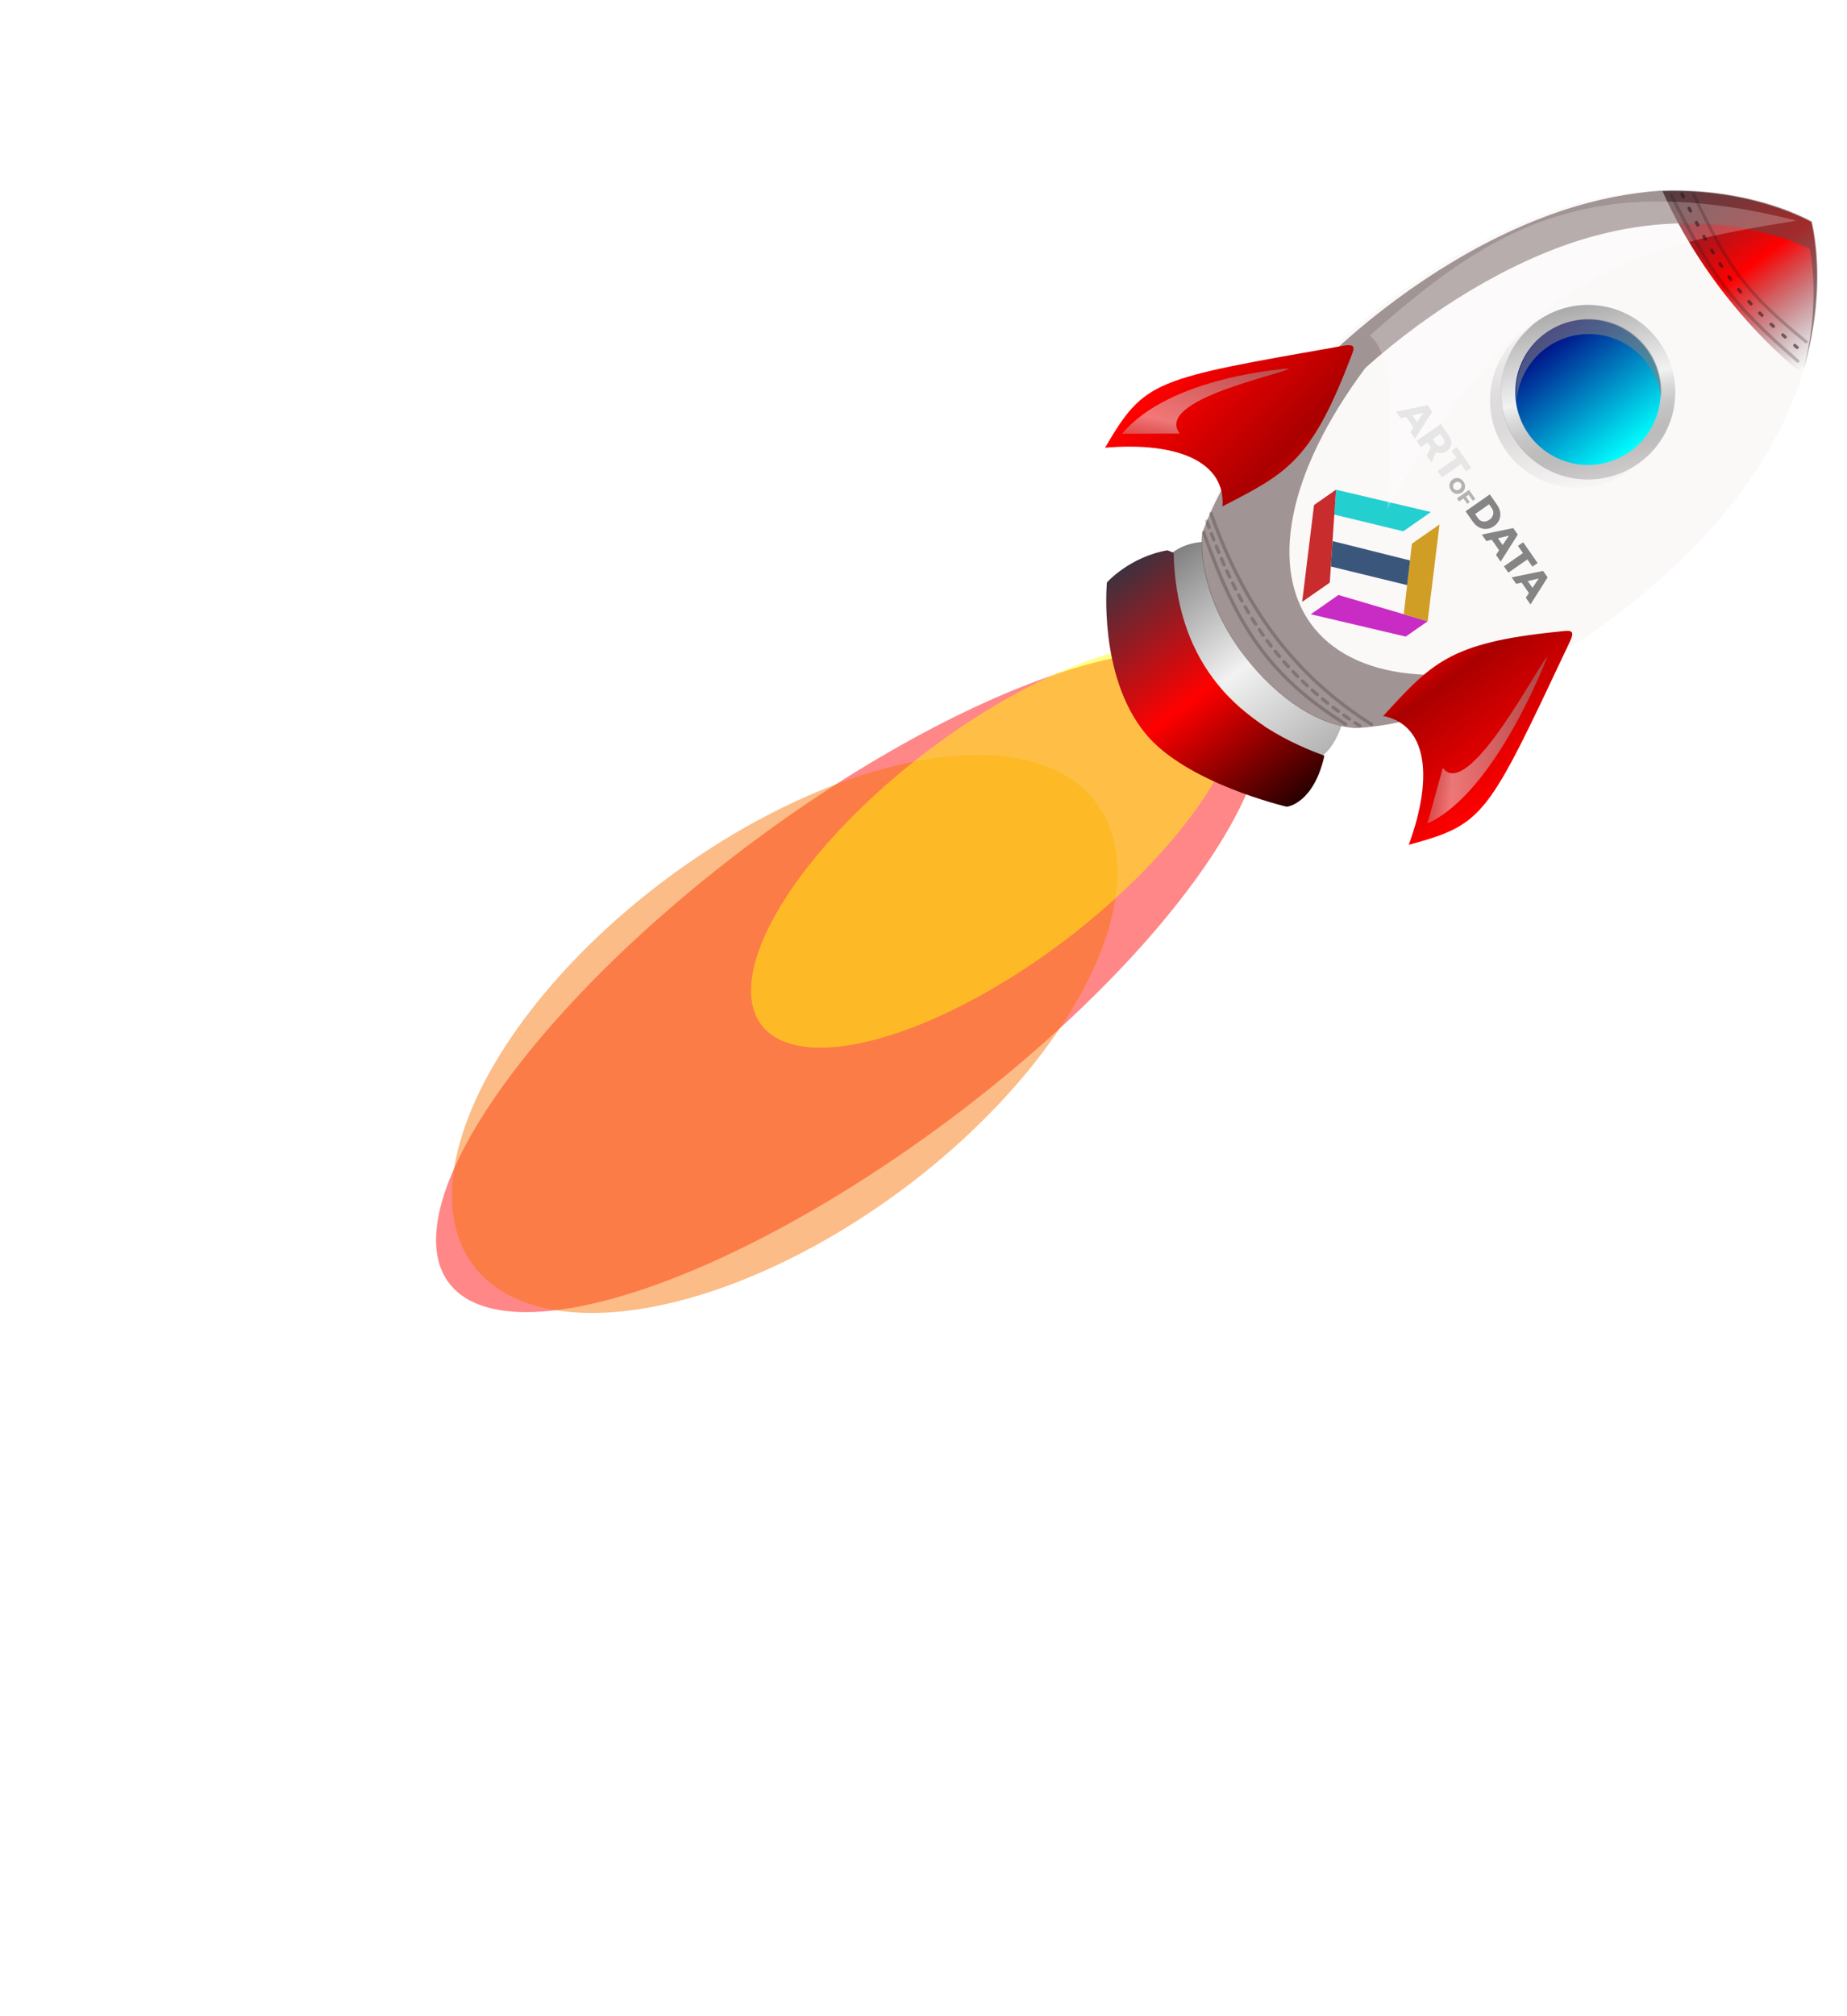
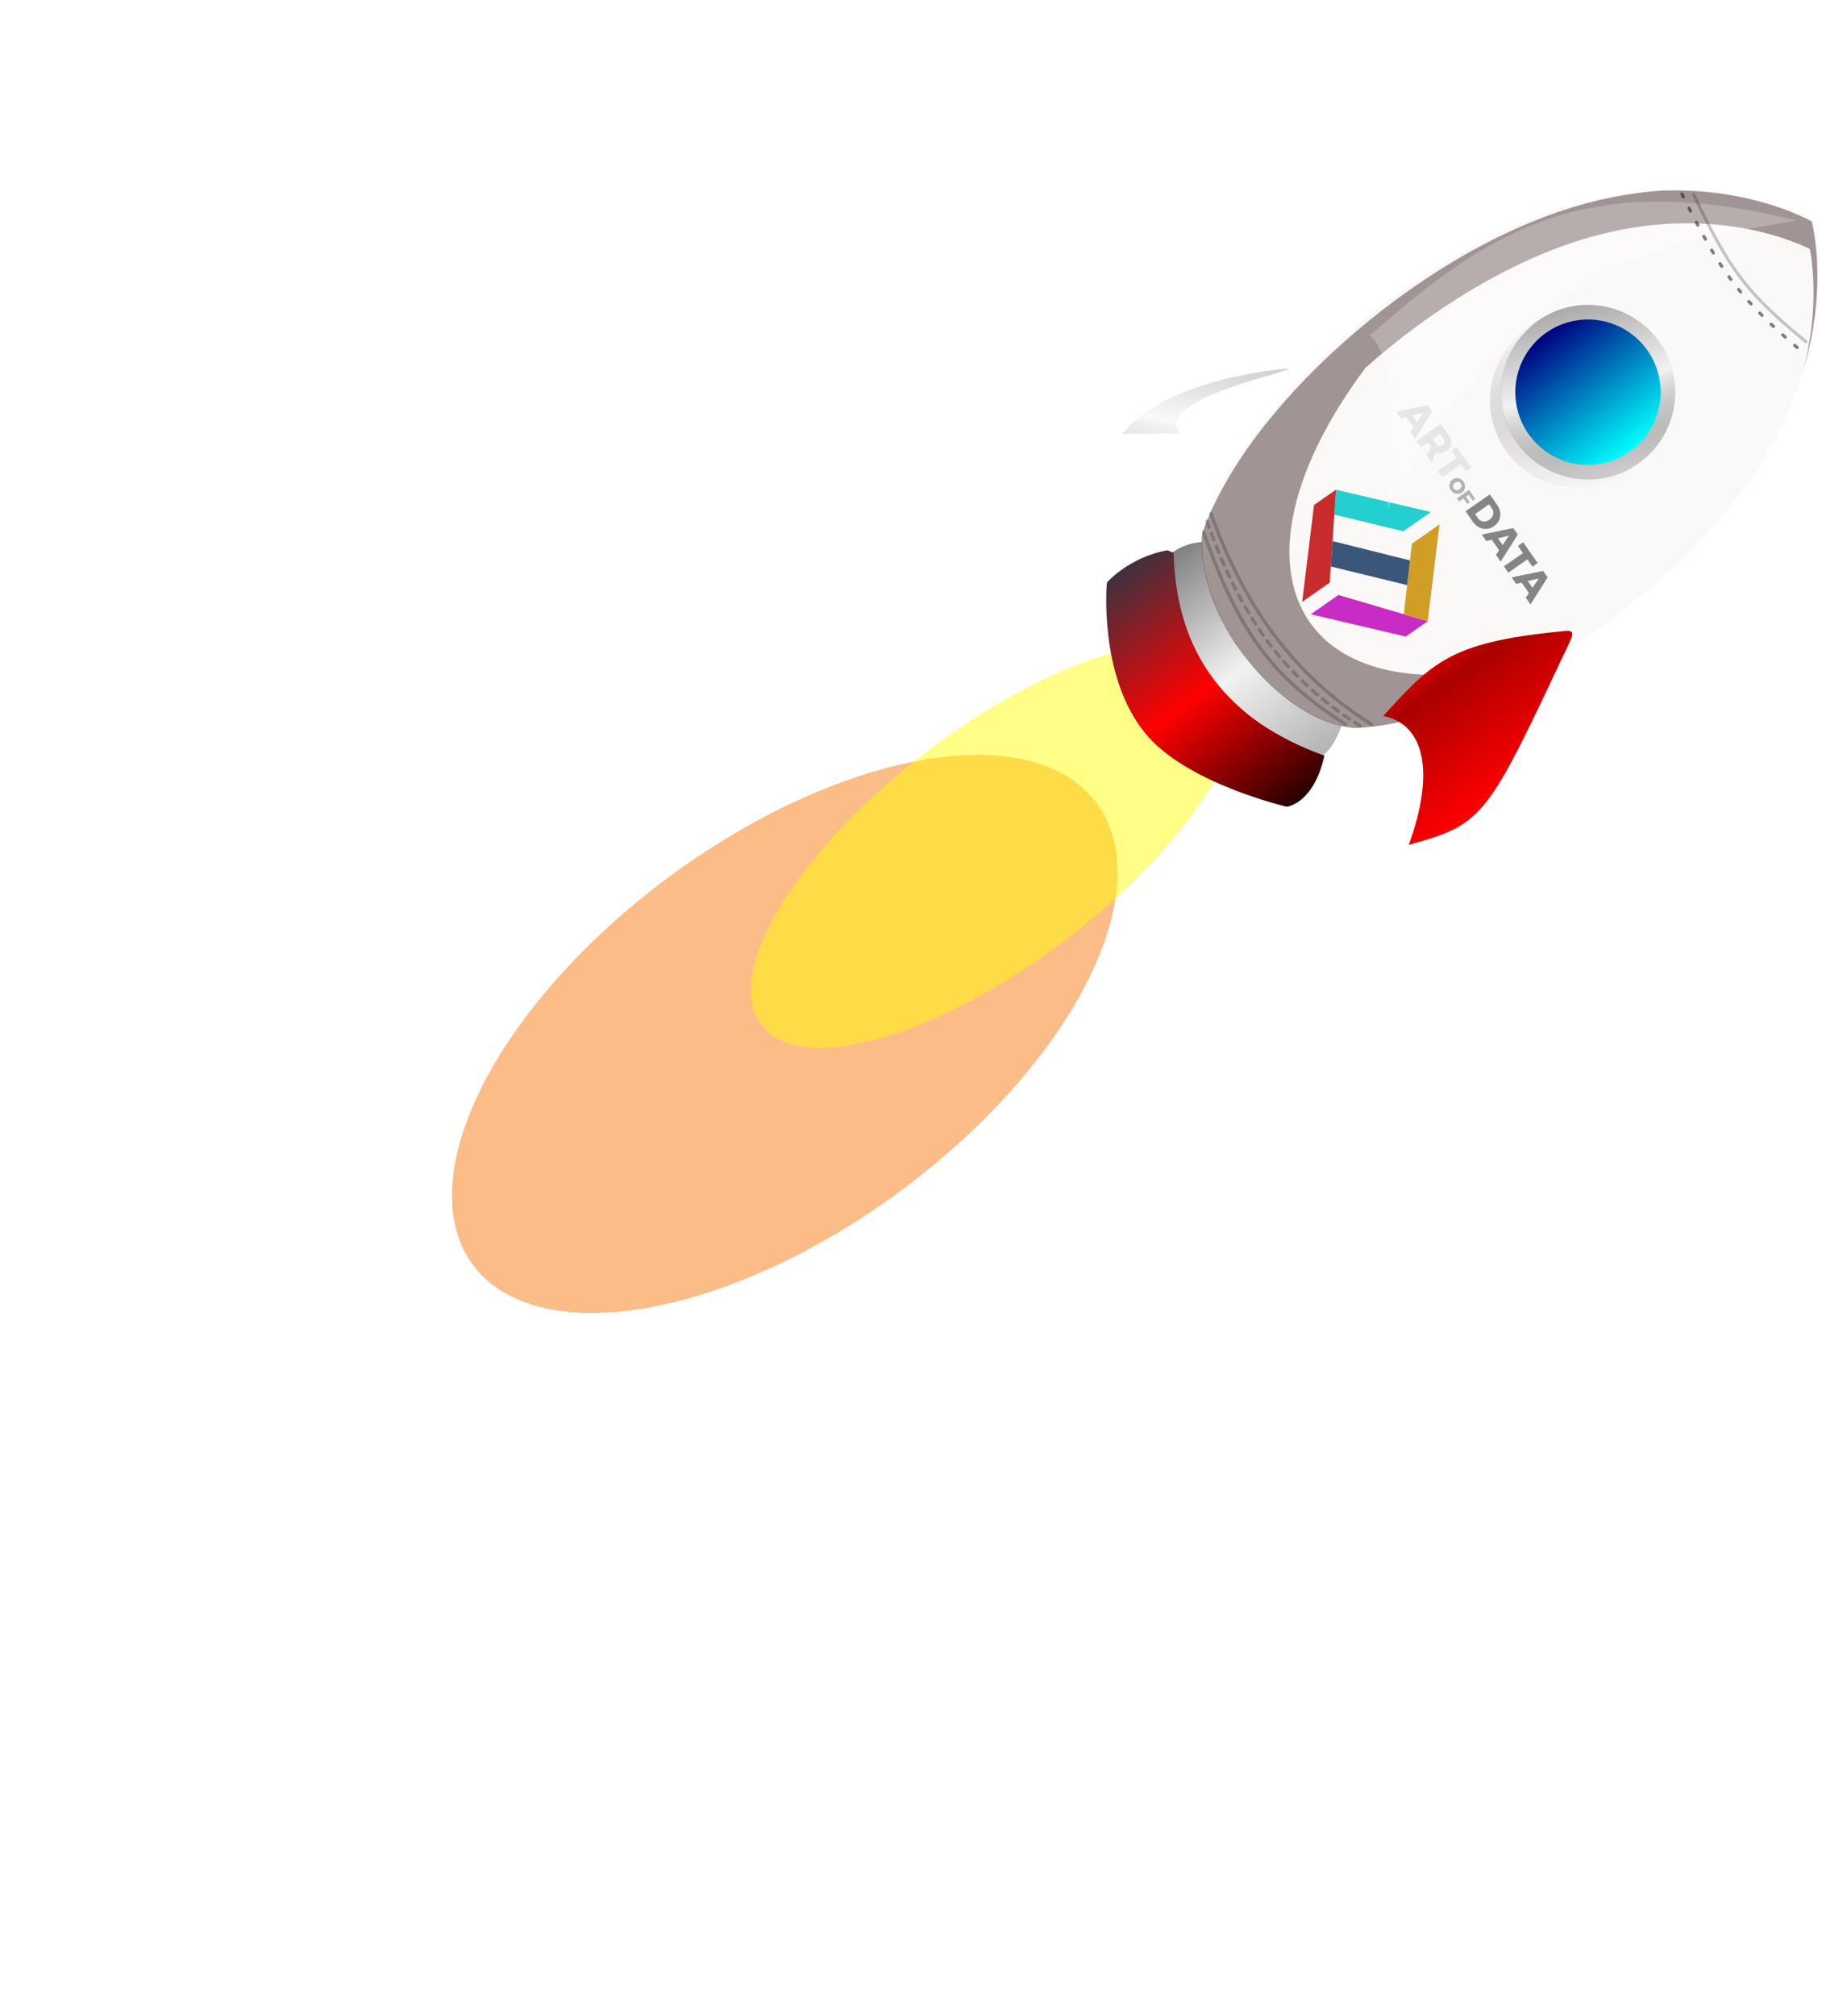
<svg xmlns="http://www.w3.org/2000/svg" xmlns:ns1="http://www.inkscape.org/namespaces/inkscape" xmlns:ns2="http://sodipodi.sourceforge.net/DTD/sodipodi-0.dtd" xmlns:xlink="http://www.w3.org/1999/xlink" width="550mm" height="600mm" viewBox="0 0 550 600" id="svg8" ns1:version="0.92.5 (2060ec1f9f, 2020-04-08)" ns2:docname="SEO-Reading_berks-bg.svg">
  <defs id="defs2">
    <linearGradient id="linearGradient6457" ns1:collect="always">
      <stop id="stop6451" offset="0" style="stop-color:#3f313e;stop-opacity:1;" />
      <stop style="stop-color:#ff0000;stop-opacity:1" offset="0.506" id="stop6453" />
      <stop id="stop6455" offset="1" style="stop-color:#2b0000;stop-opacity:1" />
    </linearGradient>
    <linearGradient id="linearGradient1118" ns1:collect="always">
      <stop id="stop1110" offset="0" style="stop-color:#808080;stop-opacity:1;" />
      <stop style="stop-color:#f2f2f2;stop-opacity:1" offset="0.213" id="stop1112" />
      <stop style="stop-color:#808080;stop-opacity:0.502;" offset="0.632" id="stop1114" />
      <stop id="stop1116" offset="1" style="stop-color:#808080;stop-opacity:0;" />
    </linearGradient>
    <linearGradient ns1:collect="always" id="linearGradient1044">
      <stop style="stop-color:#ff0000;stop-opacity:1" offset="0" id="stop1038" />
      <stop id="stop1040" offset="0.599" style="stop-color:#aa0000;stop-opacity:1" />
      <stop style="stop-color:#ff0000;stop-opacity:1" offset="1" id="stop1042" />
    </linearGradient>
    <linearGradient ns1:collect="always" id="linearGradient1032">
      <stop style="stop-color:#808080;stop-opacity:1;" offset="0" id="stop1028" />
      <stop id="stop1036" offset="0.531" style="stop-color:#f2f2f2;stop-opacity:1" />
      <stop style="stop-color:#b3b3b3;stop-opacity:1" offset="1" id="stop1030" />
    </linearGradient>
    <linearGradient ns1:collect="always" id="linearGradient1024">
      <stop style="stop-color:#000080;stop-opacity:1;" offset="0" id="stop1020" />
      <stop style="stop-color:#00ffff;stop-opacity:1" offset="1" id="stop1022" />
    </linearGradient>
    <linearGradient ns1:collect="always" id="linearGradient1006">
      <stop style="stop-color:#808080;stop-opacity:1;" offset="0" id="stop1002" />
      <stop id="stop1018" offset="0.426" style="stop-color:#f2f2f2;stop-opacity:1" />
      <stop id="stop1010" offset="0.632" style="stop-color:#808080;stop-opacity:0.502;" />
      <stop style="stop-color:#808080;stop-opacity:0;" offset="1" id="stop1004" />
    </linearGradient>
    <linearGradient id="linearGradient984" ns1:collect="always">
      <stop id="stop978" offset="0" style="stop-color:#ff0000;stop-opacity:1" />
      <stop style="stop-color:#aa0000;stop-opacity:1" offset="0.275" id="stop980" />
      <stop id="stop982" offset="1" style="stop-color:#ff0000;stop-opacity:1" />
    </linearGradient>
    <linearGradient ns1:collect="always" id="linearGradient942">
      <stop style="stop-color:#3f313e;stop-opacity:1;" offset="0" id="stop938" />
      <stop id="stop946" offset="0.506" style="stop-color:#ff0000;stop-opacity:1" />
      <stop style="stop-color:#3f313e;stop-opacity:0;" offset="1" id="stop940" />
    </linearGradient>
    <filter ns1:collect="always" style="color-interpolation-filters:sRGB" id="filter919" x="-0.186" width="1.373" y="-0.105" height="1.21">
      <feGaussianBlur ns1:collect="always" stdDeviation="9.756" id="feGaussianBlur921" />
    </filter>
    <clipPath id="clipPath934">
      <path ns2:nodetypes="cscccscc" ns1:connector-curvature="0" id="path936" d="m 211.302,78.285 c -3.644,1.589 -32.953,15.442 -48.003,55.78 -16.781,44.978 -11.227,112 10.583,143.631 3.71,4.988 17.99,13.49 37.417,13.388 16.785,-0.048 30.482,-5.22 37.419,-13.376 21.81,-31.631 27.364,-98.653 10.583,-143.631 C 244.254,93.744 214.952,79.891 211.302,78.298 Z" style="opacity:0.508;fill:#800000;fill-opacity:1;stroke:#0f0f0f;stroke-width:1;stroke-miterlimit:4;stroke-dasharray:none;stroke-opacity:1" />
    </clipPath>
    <linearGradient ns1:collect="always" xlink:href="#linearGradient942" id="linearGradient944" x1="250.072" y1="372.108" x2="508.287" y2="374.965" gradientUnits="userSpaceOnUse" gradientTransform="matrix(0.011,0.264,-0.264,0.011,591.9,155.107)" />
    <linearGradient ns1:collect="always" xlink:href="#linearGradient1044" id="linearGradient976" gradientUnits="userSpaceOnUse" x1="20.057" y1="250.365" x2="85.779" y2="241.105" gradientTransform="rotate(87.533,214.983,386.527)" />
    <linearGradient ns1:collect="always" xlink:href="#linearGradient984" id="linearGradient1000" x1="129.632" y1="249.42" x2="180.424" y2="250.176" gradientUnits="userSpaceOnUse" gradientTransform="rotate(87.533,214.983,386.527)" />
    <linearGradient ns1:collect="always" xlink:href="#linearGradient1006" id="linearGradient1008" x1="59.342" y1="158.075" x2="143.82" y2="195.116" gradientUnits="userSpaceOnUse" />
    <linearGradient ns1:collect="always" xlink:href="#linearGradient1024" id="linearGradient1026" x1="79.186" y1="164.5" x2="122.464" y2="164.5" gradientUnits="userSpaceOnUse" />
    <linearGradient ns1:collect="always" xlink:href="#linearGradient1032" id="linearGradient1034" x1="63.668" y1="293.952" x2="138.822" y2="293.952" gradientUnits="userSpaceOnUse" gradientTransform="rotate(87.533,214.983,386.527)" />
    <linearGradient ns1:collect="always" xlink:href="#linearGradient1118" id="linearGradient1108" x1="59.872" y1="167.226" x2="120.664" y2="193.82" gradientUnits="userSpaceOnUse" />
    <linearGradient ns1:collect="always" xlink:href="#linearGradient1006" id="linearGradient1137" gradientUnits="userSpaceOnUse" x1="16.323" y1="250.606" x2="85.779" y2="241.105" gradientTransform="matrix(-0.627,0.779,0.779,0.627,165.224,12.282)" />
    <linearGradient ns1:collect="always" xlink:href="#linearGradient1006" id="linearGradient1145" gradientUnits="userSpaceOnUse" gradientTransform="rotate(-133.774,208.784,226.606)" x1="16.323" y1="250.606" x2="85.779" y2="241.105" />
    <filter ns1:collect="always" style="color-interpolation-filters:sRGB" id="filter1296" x="-0.361" width="1.722" y="-0.282" height="1.565">
      <feGaussianBlur ns1:collect="always" stdDeviation="24.29" id="feGaussianBlur1298" />
    </filter>
    <filter ns1:collect="always" style="color-interpolation-filters:sRGB" id="filter1300" x="-0.454" width="1.908" y="-0.367" height="1.734">
      <feGaussianBlur ns1:collect="always" stdDeviation="24.29" id="feGaussianBlur1302" />
    </filter>
    <filter ns1:collect="always" style="color-interpolation-filters:sRGB" id="filter1304" x="-0.579" width="2.159" y="-0.436" height="1.872">
      <feGaussianBlur ns1:collect="always" stdDeviation="24.29" id="feGaussianBlur1306" />
    </filter>
    <linearGradient ns1:collect="always" xlink:href="#linearGradient6457" id="linearGradient6449" gradientUnits="userSpaceOnUse" gradientTransform="matrix(0.076,1.14,-1.77,0.049,797.781,140.159)" x1="63.668" y1="293.952" x2="138.822" y2="293.952" />
  </defs>
  <g ns1:label="Layer 1" ns1:groupmode="layer" id="layer1" transform="translate(88.863,57.803)">
    <g id="g6557">
      <g transform="rotate(-87.878,214.41,282.691)" id="g6509">
        <g id="g6604" transform="rotate(52.988,256.565,365.862)">
          <g transform="translate(267.607,-260.048)" id="g6462">
-             <path style="opacity:0.686;fill:#ff0000;fill-opacity:1;stroke:none;stroke-width:3.418;stroke-linecap:round;stroke-linejoin:round;stroke-miterlimit:4;stroke-dasharray:none;stroke-dashoffset:0;stroke-opacity:1;filter:url(#filter1296)" id="path1170" ns2:type="arc" ns2:cx="101.49023" ns2:cy="386.36703" ns2:rx="80.782211" ns2:ry="103.23285" ns2:start="0" ns2:end="6.2773908" ns2:open="true" d="M 182.272,386.367 A 80.782,103.233 0 0 1 101.607,489.6 80.782,103.233 0 0 1 20.708,386.666 80.782,103.233 0 0 1 101.139,283.135 80.782,103.233 0 0 1 182.271,385.769" transform="matrix(0.032,0.626,-1.446,0.053,439.169,457.12)" />
            <path d="m 165.702,372.465 a 64.212,79.446 0 0 1 -64.118,79.446 64.212,79.446 0 0 1 -64.304,-79.216 64.212,79.446 0 0 1 63.932,-79.675 64.212,79.446 0 0 1 64.489,78.985" ns2:open="true" ns2:end="6.2773908" ns2:start="0" ns2:ry="79.445862" ns2:rx="64.211502" ns2:cy="372.4646" ns2:cx="101.49023" ns2:type="arc" id="path1172" style="opacity:0.686;fill:#f87100;fill-opacity:1;stroke:none;stroke-width:2.674;stroke-linecap:round;stroke-linejoin:round;stroke-miterlimit:4;stroke-dasharray:none;stroke-dashoffset:0;stroke-opacity:1;filter:url(#filter1300)" transform="matrix(0.049,0.903,-1.453,0.05,395.07,432.52)" />
            <path style="opacity:0.686;fill:#ffff00;fill-opacity:1;stroke:none;stroke-width:2.172;stroke-linecap:round;stroke-linejoin:round;stroke-miterlimit:4;stroke-dasharray:none;stroke-dashoffset:0;stroke-opacity:1;filter:url(#filter1304)" id="path1174" ns2:type="arc" ns2:cx="101.49023" ns2:cy="351.88486" ns2:rx="50.313488" ns2:ry="66.884193" ns2:start="0" ns2:end="6.2773908" ns2:open="true" d="m 151.804,351.885 a 50.313,66.884 0 0 1 -50.241,66.884 50.313,66.884 0 0 1 -50.386,-66.69 50.313,66.884 0 0 1 50.095,-67.077 50.313,66.884 0 0 1 50.531,66.496" transform="matrix(0.03,0.691,-1.314,0.057,401.912,442.663)" />
          </g>
          <path ns1:connector-curvature="0" id="path840" d="m 312.161,233.744 c -6.18,-3.699 -11.442,-2.155 -11.442,-2.155 0,0 -10.15,18.539 -9.212,37.944 0.77,16.768 12.421,36.824 12.421,36.824 0,0 4.34,0.889 11.039,-4.063 -6.626,-7.246 -11.014,-19.258 -11.679,-33.741 -0.766,-15.847 4.348,-28.507 8.876,-34.754 z" style="opacity:1;fill:url(#linearGradient1034);fill-opacity:1;stroke:none;stroke-width:0.5;stroke-miterlimit:4;stroke-dasharray:none;stroke-opacity:1" />
          <path ns2:nodetypes="cscccscc" ns1:connector-curvature="0" id="rect815" d="m 515.626,259.379 c -1.745,-3.572 -16.846,-32.258 -57.794,-45.558 -45.659,-14.83 -112.38,-6.396 -143.042,16.755 -4.824,3.921 -12.703,18.554 -11.765,37.959 0.77,16.768 6.527,30.229 14.974,36.809 32.54,20.428 99.739,23.093 143.953,4.392 39.648,-16.77 52.227,-46.642 53.661,-50.357 z" style="opacity:0.282;fill:#f1e9e9;fill-opacity:1;stroke:none;stroke-width:0.3;stroke-miterlimit:4;stroke-dasharray:none;stroke-opacity:1" />
          <g style="stroke-width:1.065" transform="matrix(0,0.331,-0.331,0,489.587,239.693)" id="g13313">
            <path transform="matrix(0,-1,-1,0,483.393,510.216)" style="fill:#24cfd0;fill-opacity:1;stroke:none;stroke-width:0.282px;stroke-linecap:butt;stroke-linejoin:miter;stroke-opacity:1" d="M 158.361,405.71 99.792,471.029 85.706,453.598 128.074,405.71 Z" id="path8658" ns1:connector-curvature="0" />
            <path transform="matrix(0,-1,-1,0,483.393,510.216)" style="fill:#c82c2c;fill-opacity:1;stroke:none;stroke-width:0.282px;stroke-linecap:butt;stroke-linejoin:miter;stroke-opacity:1" d="M 99.792,471.029 47.449,405.71 h -30.287 l 58.569,65.319 z" id="path8656" ns1:connector-curvature="0" />
            <g id="g8666" transform="rotate(-90,85.407,394.251)" style="stroke:none;stroke-width:1.065">
              <path style="fill:#c82cc5;fill-opacity:1;stroke:none;stroke-width:0.282px;stroke-linecap:butt;stroke-linejoin:miter;stroke-opacity:1" d="M 69.234,465.416 16.891,400.097 h -30.287 l 58.569,65.319 z" id="path8660" ns1:connector-curvature="0" />
              <path style="fill:#d09e24;fill-opacity:1;stroke:none;stroke-width:0.282px;stroke-linecap:butt;stroke-linejoin:miter;stroke-opacity:1" d="M 127.803,400.097 69.234,465.416 55.148,447.985 97.516,400.097 Z" id="path8662" ns1:connector-curvature="0" />
            </g>
            <path style="fill:#3a567a;fill-opacity:1;stroke:none;stroke-width:0;stroke-linecap:butt;stroke-linejoin:miter;stroke-miterlimit:4;stroke-dasharray:none;stroke-opacity:1" d="m 66.334,453.7 53.041,-46.731 -16.717,-14.807 -54.181,47.197 z" id="path8636" ns1:connector-curvature="0" ns2:nodetypes="ccccc" />
          </g>
-           <path ns1:connector-curvature="0" id="path866" d="m 515.36,259.418 c -1.295,-2.65 -9.945,-19.124 -31.045,-32.882 a 79.564,39.876 87.533 0 0 -2.406,34.25 79.564,39.876 87.533 0 0 5.41,34.004 c 19.78,-15.504 26.966,-32.618 28.029,-35.371 z" style="opacity:1;fill:url(#linearGradient944);fill-opacity:1;stroke:none;stroke-width:0.5;stroke-miterlimit:4;stroke-dasharray:none;stroke-opacity:1" />
          <path transform="rotate(87.533,268.932,327.691)" clip-path="url(#clipPath934)" ns2:nodetypes="ccssccscccsscccsccsc" ns1:connector-curvature="0" id="path873" d="m 217.302,73.156 c -0.638,0.019 -1.267,0.16 -1.852,0.415 -4.395,1.917 -35.026,16.636 -50.688,58.615 -8.738,23.42 -11.546,51.998 -9.481,78.951 2.065,26.953 8.903,52.255 20.632,69.266 0.034,0.049 0.069,0.098 0.104,0.146 2.877,3.868 7.824,7.237 14.878,10.223 7.052,2.986 16.124,5.234 26.57,5.181 17.803,-0.051 32.844,-5.301 41.209,-15.136 0.109,-0.129 0.212,-0.263 0.308,-0.402 11.729,-17.011 18.568,-42.313 20.632,-69.266 2.065,-26.953 -0.743,-55.53 -9.481,-78.951 -15.356,-41.16 -44.954,-56.03 -50.252,-58.405 -0.787,-0.441 -1.679,-0.661 -2.581,-0.637 z m 0.133,10.548 c 7.176,3.64 30.533,17.688 43.33,51.99 8.043,21.558 10.849,48.981 8.879,74.691 -25.887,80.496 -82.333,77.166 -104.393,-0.012 -1.97,-25.71 0.836,-53.133 8.879,-74.691 12.775,-34.241 36.084,-48.308 43.304,-51.978 z" style="color:#000000;font-style:normal;font-variant:normal;font-weight:normal;font-stretch:normal;font-size:medium;line-height:normal;font-family:sans-serif;font-variant-ligatures:normal;font-variant-position:normal;font-variant-caps:normal;font-variant-numeric:normal;font-variant-alternates:normal;font-feature-settings:normal;text-indent:0;text-align:start;text-decoration:none;text-decoration-line:none;text-decoration-style:solid;text-decoration-color:#000000;letter-spacing:normal;word-spacing:normal;text-transform:none;writing-mode:lr-tb;direction:ltr;text-orientation:mixed;dominant-baseline:auto;baseline-shift:baseline;text-anchor:start;white-space:normal;shape-padding:0;clip-rule:nonzero;display:inline;overflow:visible;visibility:visible;opacity:0.754;isolation:auto;mix-blend-mode:normal;color-interpolation:sRGB;color-interpolation-filters:linearRGB;solid-color:#000000;solid-opacity:1;vector-effect:none;fill:#5f4949;fill-opacity:1;fill-rule:nonzero;stroke:none;stroke-width:10;stroke-linecap:butt;stroke-linejoin:round;stroke-miterlimit:4;stroke-dasharray:none;stroke-dashoffset:0;stroke-opacity:1;filter:url(#filter919);color-rendering:auto;image-rendering:auto;shape-rendering:auto;text-rendering:auto;enable-background:accumulate" />
-           <path ns2:nodetypes="sccss" ns1:connector-curvature="0" id="rect845" d="m 378.977,214.615 c -26.767,18.103 -34.807,16.699 -55.808,13.91 8.13,-9.972 0.73,-23.086 -18.7,-34.328 21.401,-9.796 23.33,-8.568 75.624,15.735 3.889,1.808 1.933,2.62 -1.116,4.682 z" style="opacity:1;fill:url(#linearGradient976);fill-opacity:1;stroke:none;stroke-width:0.5;stroke-miterlimit:4;stroke-dasharray:none;stroke-opacity:1" />
+           <path ns2:nodetypes="sccss" ns1:connector-curvature="0" id="rect845" d="m 378.977,214.615 z" style="opacity:1;fill:url(#linearGradient976);fill-opacity:1;stroke:none;stroke-width:0.5;stroke-miterlimit:4;stroke-dasharray:none;stroke-opacity:1" />
          <path style="opacity:1;fill:url(#linearGradient1000);fill-opacity:1;stroke:none;stroke-width:0.5;stroke-miterlimit:4;stroke-dasharray:none;stroke-opacity:1" d="m 383.539,316.118 c -28.225,-15.734 -36.114,-13.644 -56.798,-9.059 8.957,9.236 2.713,22.938 -15.678,35.809 22.165,7.919 23.981,6.53 73.991,-22.181 3.719,-2.135 1.7,-2.776 -1.515,-4.568 z" id="path852" ns1:connector-curvature="0" ns2:nodetypes="sccss" />
          <path ns2:nodetypes="cccc" ns1:connector-curvature="0" id="rect1120" d="m 511.992,256.536 c -42.226,-20.325 -75.796,-34.796 -149.029,0.745 8.471,-10.862 28.546,-34.096 25.286,-45.354 45.733,-5.263 81.142,-4.61 123.743,44.608 z" style="opacity:0.237;fill:#ffffff;fill-opacity:1;stroke:none;stroke-width:0.5;stroke-linejoin:round;stroke-miterlimit:4;stroke-dasharray:none;stroke-opacity:1" />
          <g transform="rotate(87.533,214.983,386.527)" id="g1133">
            <path style="opacity:1;fill:url(#linearGradient1008);fill-opacity:1;stroke:none;stroke-width:0.5;stroke-miterlimit:4;stroke-dasharray:none;stroke-opacity:1" id="path854" ns2:type="arc" ns2:cx="100.82516" ns2:cy="164.50029" ns2:rx="25.985863" ns2:ry="25.985863" ns2:start="0" ns2:end="6.2773908" ns2:open="true" d="m 126.811,164.5 a 25.986,25.986 0 0 1 -25.948,25.986 25.986,25.986 0 0 1 -26.023,-25.911 25.986,25.986 0 0 1 25.873,-26.061 25.986,25.986 0 0 1 26.098,25.835" />
            <g id="g1126">
              <path style="opacity:1;fill:url(#linearGradient1026);fill-opacity:1;stroke:none;stroke-width:0.416;stroke-miterlimit:4;stroke-dasharray:none;stroke-opacity:1" id="path858" ns2:type="arc" ns2:cx="100.82516" ns2:cy="164.50029" ns2:rx="21.639137" ns2:ry="21.639137" ns2:start="0" ns2:end="6.2773908" ns2:open="true" d="M 122.464,164.5 A 21.639,21.639 0 0 1 100.856,186.139 21.639,21.639 0 0 1 79.186,164.563 21.639,21.639 0 0 1 100.731,142.861 21.639,21.639 0 0 1 122.464,164.375" />
-               <path ns1:connector-curvature="0" id="path1059" d="m 100.731,142.594 a 21.639,21.639 0 0 0 -21.545,21.702 21.639,21.639 0 0 0 10.656,18.553 21.639,21.639 0 0 1 -7.047,-15.881 21.639,21.639 0 0 1 21.545,-21.702 21.639,21.639 0 0 1 11.079,3.025 21.639,21.639 0 0 0 -14.688,-5.698 z" style="opacity:0.601;fill:#808080;fill-opacity:1;stroke:none;stroke-width:0.416;stroke-miterlimit:4;stroke-dasharray:none;stroke-opacity:1" />
              <path ns1:connector-curvature="0" id="path1090" d="m 75.017,165.616 a 25.986,25.986 0 0 0 -0.178,2.969 25.986,25.986 0 0 0 26.023,25.911 25.986,25.986 0 0 0 25.948,-25.986 l -5.1e-4,-0.15 a 25.986,25.986 0 0 0 -0.043,-1.078 25.986,25.986 0 0 1 -25.771,23.073 25.986,25.986 0 0 1 -25.979,-24.737 z" style="opacity:0.501;fill:url(#linearGradient1108);fill-opacity:1;stroke:none;stroke-width:0.5;stroke-miterlimit:4;stroke-dasharray:none;stroke-opacity:1" />
            </g>
          </g>
          <path style="opacity:0.492;fill:url(#linearGradient1137);fill-opacity:1;stroke:none;stroke-width:0.5;stroke-miterlimit:4;stroke-dasharray:none;stroke-opacity:1" d="m 325.133,203.471 c -0.631,-12.851 36.433,3.531 37.796,2.744 0,0 -30.415,-18.516 -51.892,-12.497 z" id="path1135" ns1:connector-curvature="0" ns2:nodetypes="cccc" />
-           <path ns2:nodetypes="cccc" ns1:connector-curvature="0" id="path1143" d="m 332.472,329.901 c 0.476,12.857 43.039,-9.982 44.465,-9.314 0,0 -35.755,24.393 -57.669,20.243 z" style="opacity:0.492;fill:url(#linearGradient1145);fill-opacity:1;stroke:none;stroke-width:0.5;stroke-miterlimit:4;stroke-dasharray:none;stroke-opacity:1" />
          <path ns2:nodetypes="cc" ns1:connector-curvature="0" id="path1147" d="m 319.163,228.301 c -7.92,28.947 -7.153,53.889 3.302,78.835" style="opacity:0.239;fill:none;fill-opacity:1;stroke:#1c1717;stroke-width:1;stroke-linecap:round;stroke-linejoin:round;stroke-miterlimit:4;stroke-dasharray:none;stroke-opacity:1" />
          <path style="opacity:0.239;fill:none;fill-opacity:1;stroke:#1c1717;stroke-width:1;stroke-linecap:round;stroke-linejoin:round;stroke-miterlimit:4;stroke-dasharray:2, 2;stroke-dashoffset:0;stroke-opacity:1" d="m 316.847,229.441 c -7.92,28.947 -7.936,51.086 2.519,76.031" id="path1149" ns1:connector-curvature="0" ns2:nodetypes="cc" />
          <path ns2:nodetypes="cc" ns1:connector-curvature="0" id="path1151" d="m 314.133,231.639 c -7.92,28.947 -8.435,46.094 2.02,71.04" style="opacity:0.239;fill:none;fill-opacity:1;stroke:#1c1717;stroke-width:1;stroke-linecap:round;stroke-linejoin:round;stroke-miterlimit:4;stroke-dasharray:none;stroke-opacity:1" />
          <path style="opacity:0.554;fill:none;fill-opacity:1;stroke:#1c1717;stroke-width:0.945;stroke-linecap:round;stroke-linejoin:round;stroke-miterlimit:4;stroke-dasharray:0.945, 3.782;stroke-dashoffset:0;stroke-opacity:1" d="m 488.572,230.543 c -3.814,25.58 -3.897,34.872 2.582,59.241" id="path1164" ns1:connector-curvature="0" ns2:nodetypes="cc" />
-           <path ns2:nodetypes="cc" ns1:connector-curvature="0" id="path1166" d="m 485.743,229.161 c -3.74,26.721 -3.802,36.43 2.697,61.907" style="opacity:0.239;fill:none;fill-opacity:1;stroke:#1c1717;stroke-width:0.964;stroke-linecap:round;stroke-linejoin:round;stroke-miterlimit:4;stroke-dasharray:none;stroke-opacity:1" />
          <path ns2:nodetypes="cc" ns1:connector-curvature="0" id="path1168" d="m 491.344,232.678 c -3.932,23.799 -4.047,32.439 2.403,55.076" style="opacity:0.239;fill:none;fill-opacity:1;stroke:#1c1717;stroke-width:0.915;stroke-linecap:round;stroke-linejoin:round;stroke-miterlimit:4;stroke-dasharray:none;stroke-opacity:1" />
          <g transform="matrix(0,0.127,-0.127,0,410.997,213.441)" id="text6998" style="font-style:normal;font-weight:normal;font-size:98.778px;line-height:175.772px;font-family:sans-serif;letter-spacing:0px;word-spacing:0px;fill:#e6e6e6;fill-opacity:1;stroke:none;stroke-width:4.383" aria-label="ART">
            <path ns1:connector-curvature="0" id="path5709" style="font-style:normal;font-variant:normal;font-weight:bold;font-stretch:normal;font-family:Montserrat;-inkscape-font-specification:'Montserrat Bold';fill:#e6e6e6;fill-opacity:1;stroke-width:4.383" d="m 227.741,230.533 -4.741,-12.248 h -29.93 l -4.84,12.248 h -18.57 l 29.732,-69.243 h 18.57 l 29.041,69.243 z m -29.238,-26.077 h 19.163 l -9.483,-24.694 z" />
            <path ns1:connector-curvature="0" id="path5711" style="font-style:normal;font-variant:normal;font-weight:bold;font-stretch:normal;font-family:Montserrat;-inkscape-font-specification:'Montserrat Bold';fill:#e6e6e6;fill-opacity:1;stroke-width:4.383" d="m 294.854,230.533 -10.075,-19.163 h -0.395 -13.039 v 19.163 h -18.076 v -69.243 h 31.115 q 13.73,0 21.237,6.421 7.606,6.322 7.606,17.879 0,7.803 -3.161,13.533 -3.161,5.63 -9.186,8.791 l 14.422,22.62 z m -23.509,-33.584 h 13.137 q 5.532,0 8.495,-2.766 3.062,-2.766 3.062,-8.001 0,-5.038 -3.062,-7.705 -2.963,-2.766 -8.495,-2.766 h -13.137 z" />
            <path ns1:connector-curvature="0" id="path5713" style="font-style:normal;font-variant:normal;font-weight:bold;font-stretch:normal;font-family:Montserrat;-inkscape-font-specification:'Montserrat Bold';fill:#e6e6e6;fill-opacity:1;stroke-width:4.383" d="m 318.819,161.29 h 59.365 v 14.915 H 357.441 v 54.328 h -18.076 v -54.328 h -20.546 z" />
          </g>
          <g transform="matrix(0,0.127,-0.127,0,410.997,213.441)" id="text5670" style="font-style:normal;font-weight:normal;font-size:98.778px;line-height:175.772px;font-family:sans-serif;letter-spacing:0px;word-spacing:0px;opacity:0.585;fill:#333333;fill-opacity:1;stroke:none;stroke-width:4.383">
            <path ns1:connector-curvature="0" id="path5721" style="font-style:normal;font-variant:normal;font-weight:bold;font-stretch:normal;font-family:Montserrat;-inkscape-font-specification:'Montserrat Bold';fill:#333333;fill-opacity:1;stroke-width:4.383" d="m 484.057,161.29 q 10.866,0 19.163,4.346 8.396,4.346 13.039,12.248 4.643,7.803 4.643,17.978 0,10.174 -4.741,18.076 -4.643,7.902 -13.236,12.248 -8.495,4.346 -19.558,4.346 h -29.139 v -69.243 z m 0.494,54.624 q 5.235,0 9.285,-2.469 4.05,-2.469 6.322,-7.013 2.272,-4.544 2.272,-10.372 0,-5.927 -2.469,-10.47 -2.371,-4.544 -6.618,-7.013 -4.247,-2.568 -9.68,-2.568 h -11.359 v 39.906 z" />
            <path ns1:connector-curvature="0" id="path5723" style="font-style:normal;font-variant:normal;font-weight:bold;font-stretch:normal;font-family:Montserrat;-inkscape-font-specification:'Montserrat Bold';fill:#333333;fill-opacity:1;stroke-width:4.383" d="m 578.794,230.533 -4.741,-12.248 h -29.93 l -4.84,12.248 h -18.57 l 29.732,-69.243 h 18.57 l 29.041,69.243 z m -29.238,-26.077 h 19.163 l -9.483,-24.694 z" />
            <path ns1:connector-curvature="0" id="path5725" style="font-style:normal;font-variant:normal;font-weight:bold;font-stretch:normal;font-family:Montserrat;-inkscape-font-specification:'Montserrat Bold';fill:#333333;fill-opacity:1;stroke-width:4.383" d="m 590.966,161.29 h 59.365 v 14.915 h -20.743 v 54.328 h -18.076 v -54.328 h -20.546 z" />
            <path ns1:connector-curvature="0" id="path5727" style="font-style:normal;font-variant:normal;font-weight:bold;font-stretch:normal;font-family:Montserrat;-inkscape-font-specification:'Montserrat Bold';fill:#333333;fill-opacity:1;stroke-width:4.383" d="m 701.109,230.533 -4.741,-12.248 h -29.93 l -4.84,12.248 h -18.57 l 29.732,-69.243 h 18.57 l 29.041,69.243 z m -29.238,-26.077 h 19.163 l -9.483,-24.694 z" />
          </g>
          <g transform="matrix(0,0.127,-0.127,0,410.997,213.441)" id="text5658" style="font-style:normal;font-variant:normal;font-weight:bold;font-stretch:normal;font-size:49.389px;line-height:175.772px;font-family:Montserrat;-inkscape-font-specification:'Montserrat Bold';letter-spacing:0px;word-spacing:0px;fill:#b3b3b3;fill-opacity:1;stroke:none;stroke-width:4.383" aria-label="OF">
            <path ns1:connector-curvature="0" id="path5716" style="font-style:normal;font-variant:normal;font-weight:bold;font-stretch:normal;font-family:Montserrat;-inkscape-font-specification:'Montserrat Bold';fill:#b3b3b3;fill-opacity:1;stroke-width:4.383" d="m 394.489,194.726 q 5.285,0 9.532,2.321 4.297,2.321 6.717,6.371 2.469,4.05 2.469,9.088 0,5.087 -2.469,9.186 -2.42,4.099 -6.717,6.47 -4.247,2.371 -9.532,2.371 -5.285,0 -9.581,-2.321 -4.247,-2.371 -6.717,-6.47 -2.42,-4.149 -2.42,-9.236 0,-5.038 2.42,-9.088 2.469,-4.05 6.717,-6.371 4.297,-2.321 9.581,-2.321 z m 0.099,7.655 q -2.568,0 -4.791,1.333 -2.173,1.333 -3.457,3.704 -1.284,2.321 -1.284,5.136 0,2.865 1.284,5.235 1.333,2.321 3.507,3.704 2.173,1.333 4.741,1.333 2.568,0 4.692,-1.333 2.173,-1.383 3.408,-3.704 1.235,-2.371 1.235,-5.235 0,-2.815 -1.235,-5.136 -1.235,-2.371 -3.408,-3.704 -2.124,-1.333 -4.692,-1.333 z" />
            <path ns1:connector-curvature="0" id="path5718" style="font-style:normal;font-variant:normal;font-weight:bold;font-stretch:normal;font-family:Montserrat;-inkscape-font-specification:'Montserrat Bold';fill:#b3b3b3;fill-opacity:1;stroke-width:4.383" d="m 417.736,195.269 h 25.88 l -0.049,7.211 h -16.792 v 7.705 h 15.508 v 7.211 h -15.508 v 12.495 h -9.038 z" />
          </g>
          <path ns2:nodetypes="ccccccc" style="opacity:1;fill:url(#linearGradient6449);fill-opacity:1;stroke:none;stroke-width:0.711;stroke-miterlimit:4;stroke-dasharray:none;stroke-opacity:1" d="m 302.268,229.87 c -10.347,-4.82 -20.236,-2.491 -20.268,-2.459 0,0 -17.979,21.149 -16.318,43.287 1.364,19.129 22.002,42.01 22.002,42.01 0.07,0.245 7.278,3.856 17.95,-5.972 -17.947,-25.387 -18.728,-50.393 -2.293,-75.202 z" id="path6447" ns1:connector-curvature="0" />
        </g>
      </g>
    </g>
  </g>
</svg>